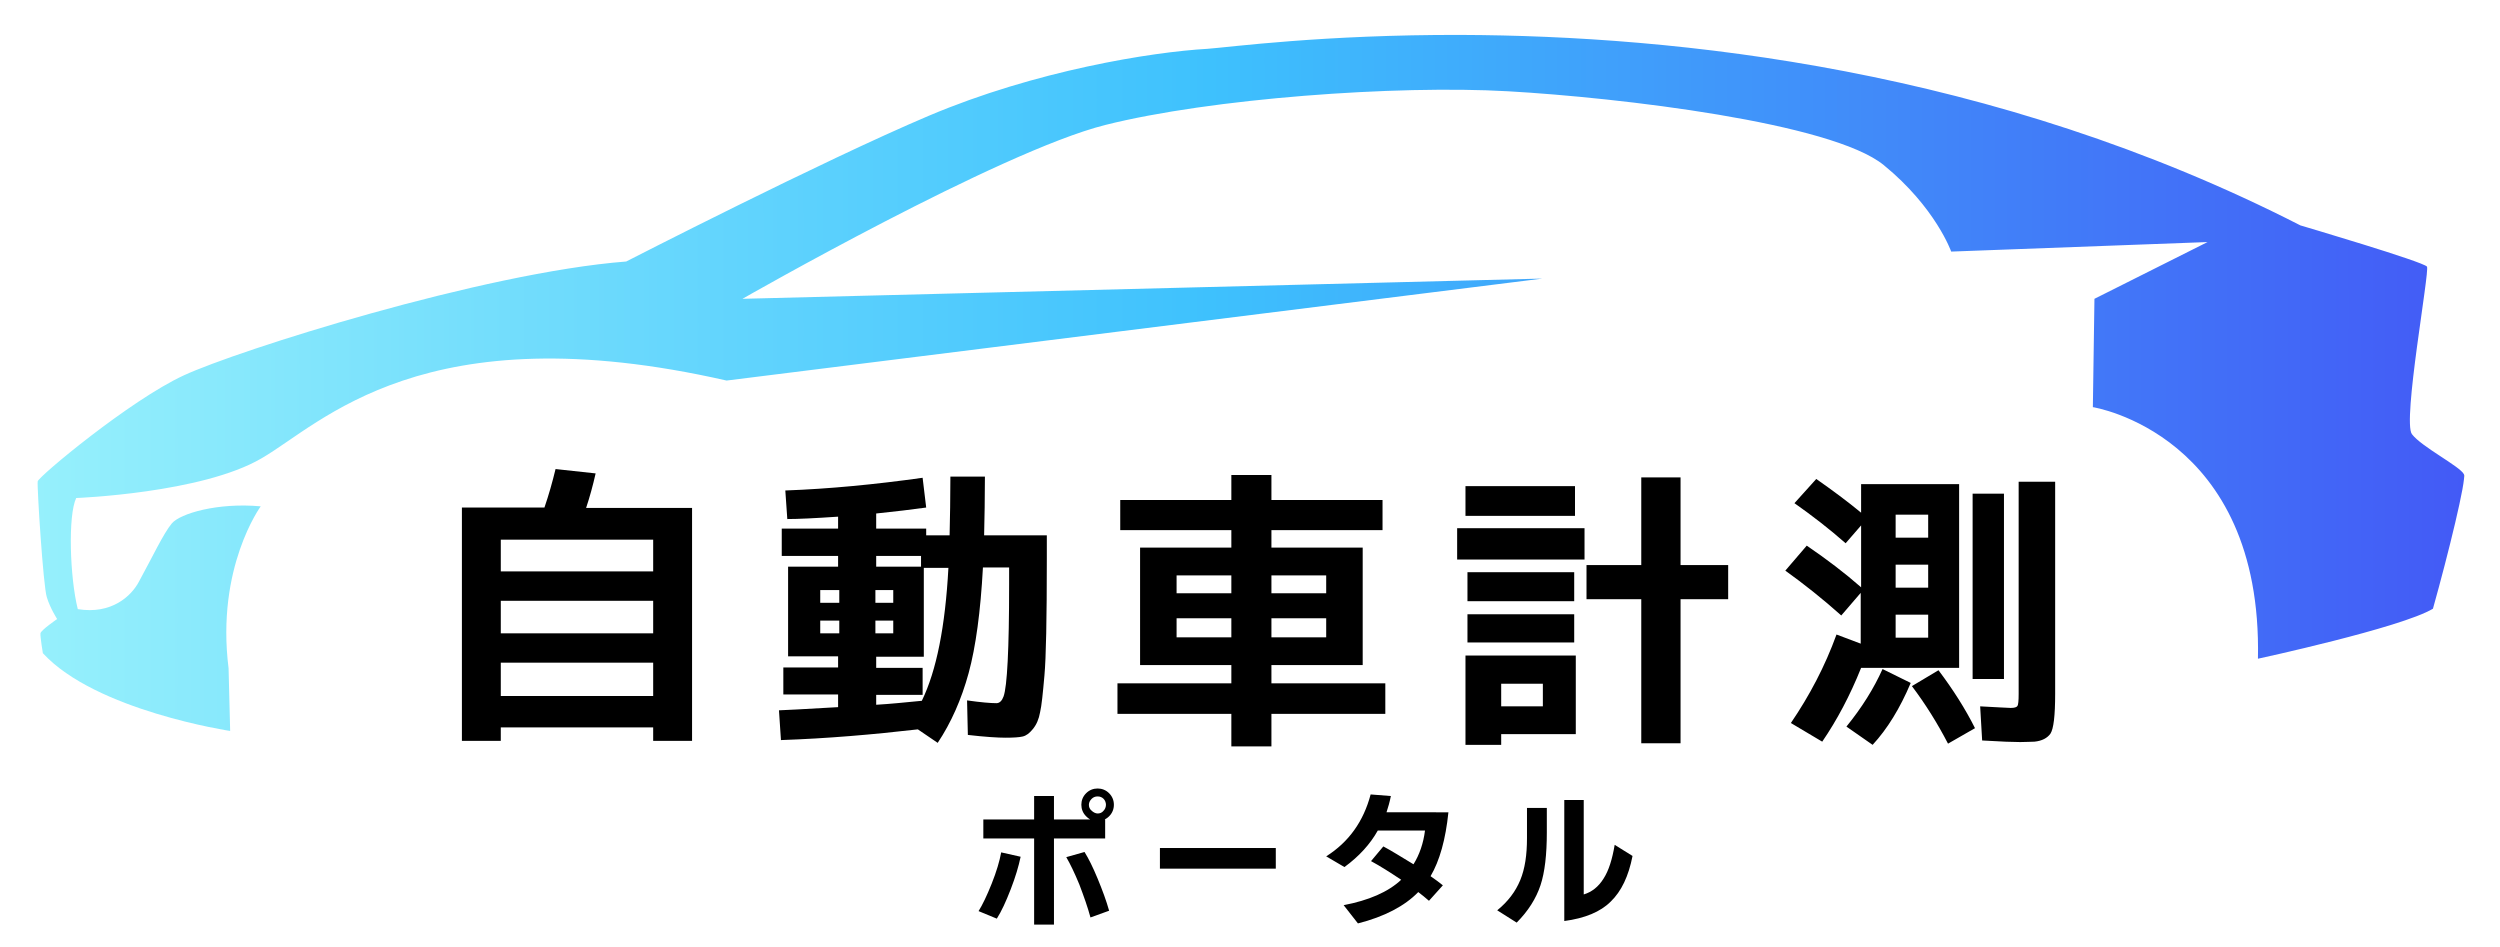
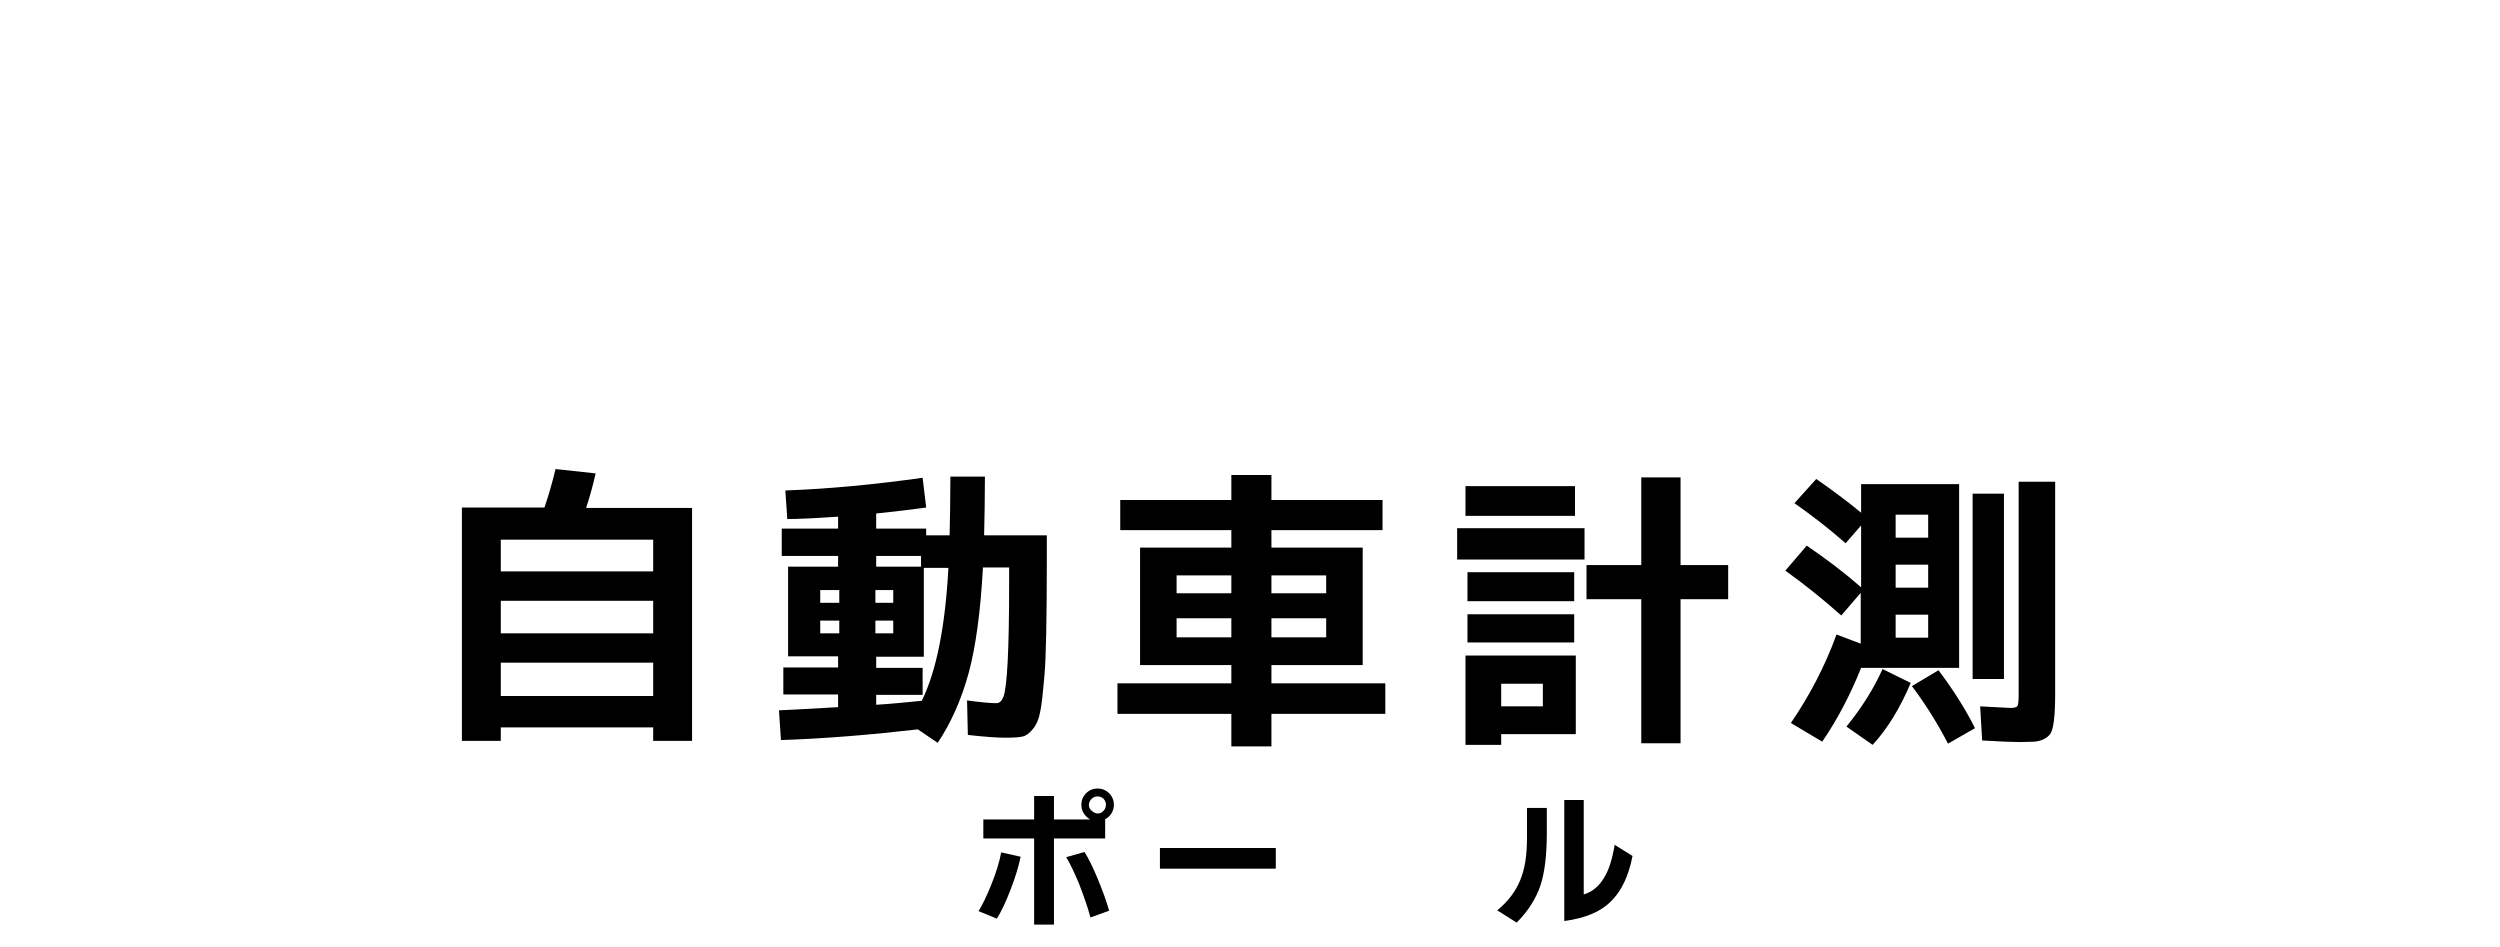
<svg xmlns="http://www.w3.org/2000/svg" version="1.1" id="レイヤー_1" x="0px" y="0px" viewBox="0 0 630 238.7" style="enable-background:new 0 0 630 238.7;" xml:space="preserve">
  <style type="text/css">
	.st0{fill:url(#SVGID_1_);}
</style>
  <g>
    <g>
      <path d="M116.4,186.6v-58.7h20.8c1.1-3.2,2-6.4,2.8-9.7l10.1,1.1c-0.7,3.1-1.5,6-2.4,8.7h26.7v58.7h-9.8v-3.4h-38.4v3.4h-9.8    V186.6z M126.2,144h38.4v-8h-38.4C126.2,136,126.2,144,126.2,144z M126.2,159.6h38.4v-8.2h-38.4    C126.2,151.4,126.2,159.6,126.2,159.6z M126.2,175.4h38.4V167h-38.4C126.2,167,126.2,175.4,126.2,175.4z" />
      <path d="M196.3,179c1,0,6-0.3,14.9-0.8V175h-13.8v-6.8h13.8v-2.8h-12.6v-22.6h12.6v-2.7H197v-6.9h14.2v-3    c-5.9,0.4-10.1,0.6-12.8,0.6l-0.5-7.2c11-0.4,22.5-1.5,34.6-3.2l0.9,7.5c-3.6,0.5-7.8,1-12.6,1.5v3.8h12.6v1.7h5.9    c0.1-4.5,0.2-9.4,0.2-14.8h8.7c0,5.3-0.1,10.3-0.2,14.8h15.8v5.9c0,15.2-0.2,25-0.6,29.4c-0.4,4.5-0.7,7.6-1.1,9.3    c-0.3,1.7-0.9,3.1-1.8,4.2c-0.9,1.1-1.7,1.7-2.6,1.9c-0.8,0.2-2.3,0.3-4.3,0.3s-5.2-0.2-9.5-0.7l-0.2-8.7c3.5,0.5,6,0.7,7.4,0.7    c0.8,0,1.4-0.6,1.8-1.7c0.9-2.5,1.4-11.8,1.4-28.1V143h-6.6c-0.6,11.1-1.8,20-3.6,26.6s-4.4,12.5-7.8,17.6l-5-3.4    c-11.3,1.3-22.8,2.3-34.5,2.7L196.3,179z M206.7,151.9h4.8v-3.2h-4.8V151.9z M206.7,159.6h4.8v-3.2h-4.8V159.6z M220.6,151.9h4.5    v-3.2h-4.5V151.9z M220.6,159.6h4.5v-3.2h-4.5V159.6z M220.8,142.8h11.3v-2.7h-11.3V142.8z M220.8,177.6c3.5-0.2,7.4-0.6,11.5-1    c3.7-7.6,5.9-18.7,6.7-33.5h-6.2v22.4h-12v2.8h11.7v6.8h-11.7V177.6z" />
      <path d="M281.6,179.9v-7.7h28.7v-4.6h-23V138h23v-4.4h-28V126h28v-6.3h10.1v6.3h28v7.6h-28v4.4h23v29.6h-23v4.6h28.7v7.7h-28.7    v8.2h-10.1v-8.2L281.6,179.9L281.6,179.9z M296.5,149.5h13.8V145h-13.8V149.5z M296.5,160.6h13.8v-4.8h-13.8V160.6z M320.4,149.5    h13.8V145h-13.8V149.5z M320.4,160.6h13.8v-4.8h-13.8V160.6z" />
      <path d="M367.2,141v-7.9h32.1v7.9H367.2z M369.3,130v-7.5h27.6v7.5H369.3z M369.3,187.7v-22.5h27.8V185h-18.8v2.7H369.3z     M369.8,151.5v-7.3h26.9v7.3H369.8z M369.8,161.9v-7.1h26.9v7.1H369.8z M378.3,178h10.5v-5.7h-10.5V178z M399.8,151v-8.6h13.8    v-22.1h9.9v22.1h12v8.6h-12v36.3h-9.9V151H399.8z" />
      <path d="M449.9,143.8l5.4-6.3c5,3.4,9.6,6.9,13.7,10.5v-15.6l-3.9,4.5c-4.2-3.7-8.5-7-12.9-10.1l5.5-6.1c4,2.8,7.8,5.6,11.3,8.5    V122h24.7v46.3H469c-2.8,7-6.1,13.2-9.8,18.6l-7.9-4.7c4.7-6.9,8.6-14.3,11.5-22.3l6.1,2.3v-12.8l-4.9,5.7    C459.3,150.9,454.5,147.1,449.9,143.8z M465.3,183.1c3.9-4.8,6.9-9.6,9.1-14.5l7.1,3.5c-2.7,6.4-5.9,11.6-9.6,15.6L465.3,183.1z     M477.7,135.5h8.2v-5.8h-8.2V135.5z M477.7,148.1h8.2v-5.8h-8.2V148.1z M477.7,160.7h8.2v-5.8h-8.2V160.7z M481.8,172.9l6.7-4    c3.7,4.9,6.8,9.8,9.2,14.6l-6.8,3.9C488.2,182.2,485.2,177.4,481.8,172.9z M497.1,171.1v-46.7h7.9v46.7H497.1z M499,178    c4.2,0.2,6.8,0.4,7.7,0.4c1,0,1.5-0.2,1.7-0.5s0.3-1.3,0.3-3v-53.5h9.2v53.4c0,5.6-0.4,8.9-1.2,10.1c-0.8,1.1-2.1,1.8-4,2    c-0.8,0-2,0.1-3.6,0.1s-4.8-0.1-9.6-0.4L499,178z" />
    </g>
    <g>
      <g>
        <path d="M246.6,229.6c1-1.6,2.1-3.9,3.3-6.9s2-5.7,2.4-7.9l4.9,1.1c-0.5,2.4-1.3,5.1-2.5,8.2c-1.2,3.1-2.3,5.5-3.5,7.4     L246.6,229.6z M247.8,211.3v-4.8h12.8v-5.9h5v5.9h12.9v4.8h-12.9V233h-5v-21.7H247.8z M268.7,216l4.6-1.3c1,1.6,2.1,3.8,3.3,6.7     c1.2,2.9,2.2,5.6,2.9,8.1l-4.7,1.7c-0.7-2.6-1.7-5.4-2.8-8.3C270.8,220,269.7,217.7,268.7,216z M273.7,205.7     c-0.8-0.8-1.2-1.8-1.2-2.9s0.4-2.1,1.2-2.9c0.8-0.8,1.8-1.2,2.9-1.2s2.1,0.4,2.9,1.2s1.2,1.8,1.2,2.9s-0.4,2.1-1.2,2.9     c-0.8,0.8-1.8,1.2-2.9,1.2C275.5,207,274.6,206.6,273.7,205.7z M275.1,201.3c-0.4,0.4-0.7,0.9-0.7,1.5s0.2,1.1,0.7,1.5     c0.4,0.4,1,0.7,1.5,0.7c0.6,0,1.1-0.2,1.5-0.7c0.4-0.4,0.6-1,0.6-1.5s-0.2-1.1-0.6-1.5s-0.9-0.6-1.5-0.6S275.5,200.9,275.1,201.3     z" />
        <path d="M292.3,218.9v-5.2h29.2v5.2H292.3z" />
-         <path d="M334.2,215.8c5.7-3.6,9.4-8.8,11.2-15.6l5.1,0.4c-0.3,1.5-0.7,2.9-1.1,4.1H365c-0.7,6.8-2.2,12.2-4.5,16.1     c1.2,0.8,2.2,1.6,3.1,2.3l-3.5,3.9c-0.9-0.8-1.8-1.5-2.7-2.2c-3.4,3.5-8.5,6.2-15.2,7.9l-3.6-4.6c6.3-1.2,11.2-3.3,14.5-6.4     c-2.7-1.8-5.2-3.4-7.6-4.7l3.1-3.7c2.1,1.1,4.6,2.7,7.6,4.5c1.5-2.4,2.5-5.3,2.9-8.5h-11.9c-1.9,3.4-4.7,6.5-8.4,9.2L334.2,215.8     z" />
        <path d="M377.3,229.4c2.7-2.2,4.6-4.7,5.8-7.6c1.2-2.9,1.7-6.4,1.7-10.6v-7.6h5v6.2c0,5.5-0.5,10-1.6,13.3s-3.1,6.5-6,9.4     L377.3,229.4z M394.2,232.1v-30.5h4.9v23.8c2-0.6,3.7-1.9,5-4c1.3-2,2.2-4.9,2.8-8.5l4.5,2.8c-1,5.1-2.8,8.9-5.5,11.5     C403.3,229.8,399.4,231.4,394.2,232.1z" />
      </g>
    </g>
  </g>
  <g>
    <g>
      <linearGradient id="SVGID_1_" gradientUnits="userSpaceOnUse" x1="9.483" y1="143.501" x2="620.971" y2="143.501" gradientTransform="matrix(1 0 0 -1 0 240)">
        <stop offset="7.458905e-08" style="stop-color:#96F0FC" />
        <stop offset="0.483" style="stop-color:#3EC1FD" />
        <stop offset="1" style="stop-color:#435AF6" />
        <stop offset="1" style="stop-color:#000000" />
      </linearGradient>
-       <path class="st0" d="M14.4,156c0,0-4.1,2.8-4.2,3.6c-0.1,0.8,0.6,5,0.6,5C24.1,179.1,58,184.2,58,184.2l-0.4-15.8    c-3.2-25.4,8.1-40.8,8.1-40.8c-10.8-1-20.3,1.8-22.4,4.3c-2.1,2.5-4.9,8.5-8.3,14.7c-1.9,3.6-6.9,8.3-15.4,6.9    c-2-8-2.5-23.6-0.4-28c0,0,31.7-1.2,46.7-10c15.1-8.7,40.8-37,117.2-19.6l205.6-25.7l-201.6,5.1c0,0,64.8-37.1,91.4-43.8    S351.9,21.4,380,23s81.6,7.9,94.7,18.6s17,21.8,17,21.8l64.6-2.4l-28.5,14.3l-0.4,27.3c0,0,42.8,6.7,41.6,63.4    c0,0,36.1-7.8,44.1-12.6c3.9-13.9,8.5-32.7,7.8-33.9c-1-2-10.7-6.9-13.1-10.1c-2.4-3.2,4.5-41,3.8-42.2s-31.9-10.4-31.9-10.4    C502.1,17.1,422.1,9,368.2,8.8l0,0c-34.6-0.1-58.4,3.1-63.9,3.5c-14.1,0.8-43.4,5.5-70.3,16.9s-76.2,36.7-76.2,36.7    c-36.1,2.8-97.9,22.4-111.5,28.7S9.7,120.1,9.5,121.3s1.4,26.6,2.3,29.2C12.6,153.2,14.4,156,14.4,156z" />
    </g>
  </g>
</svg>